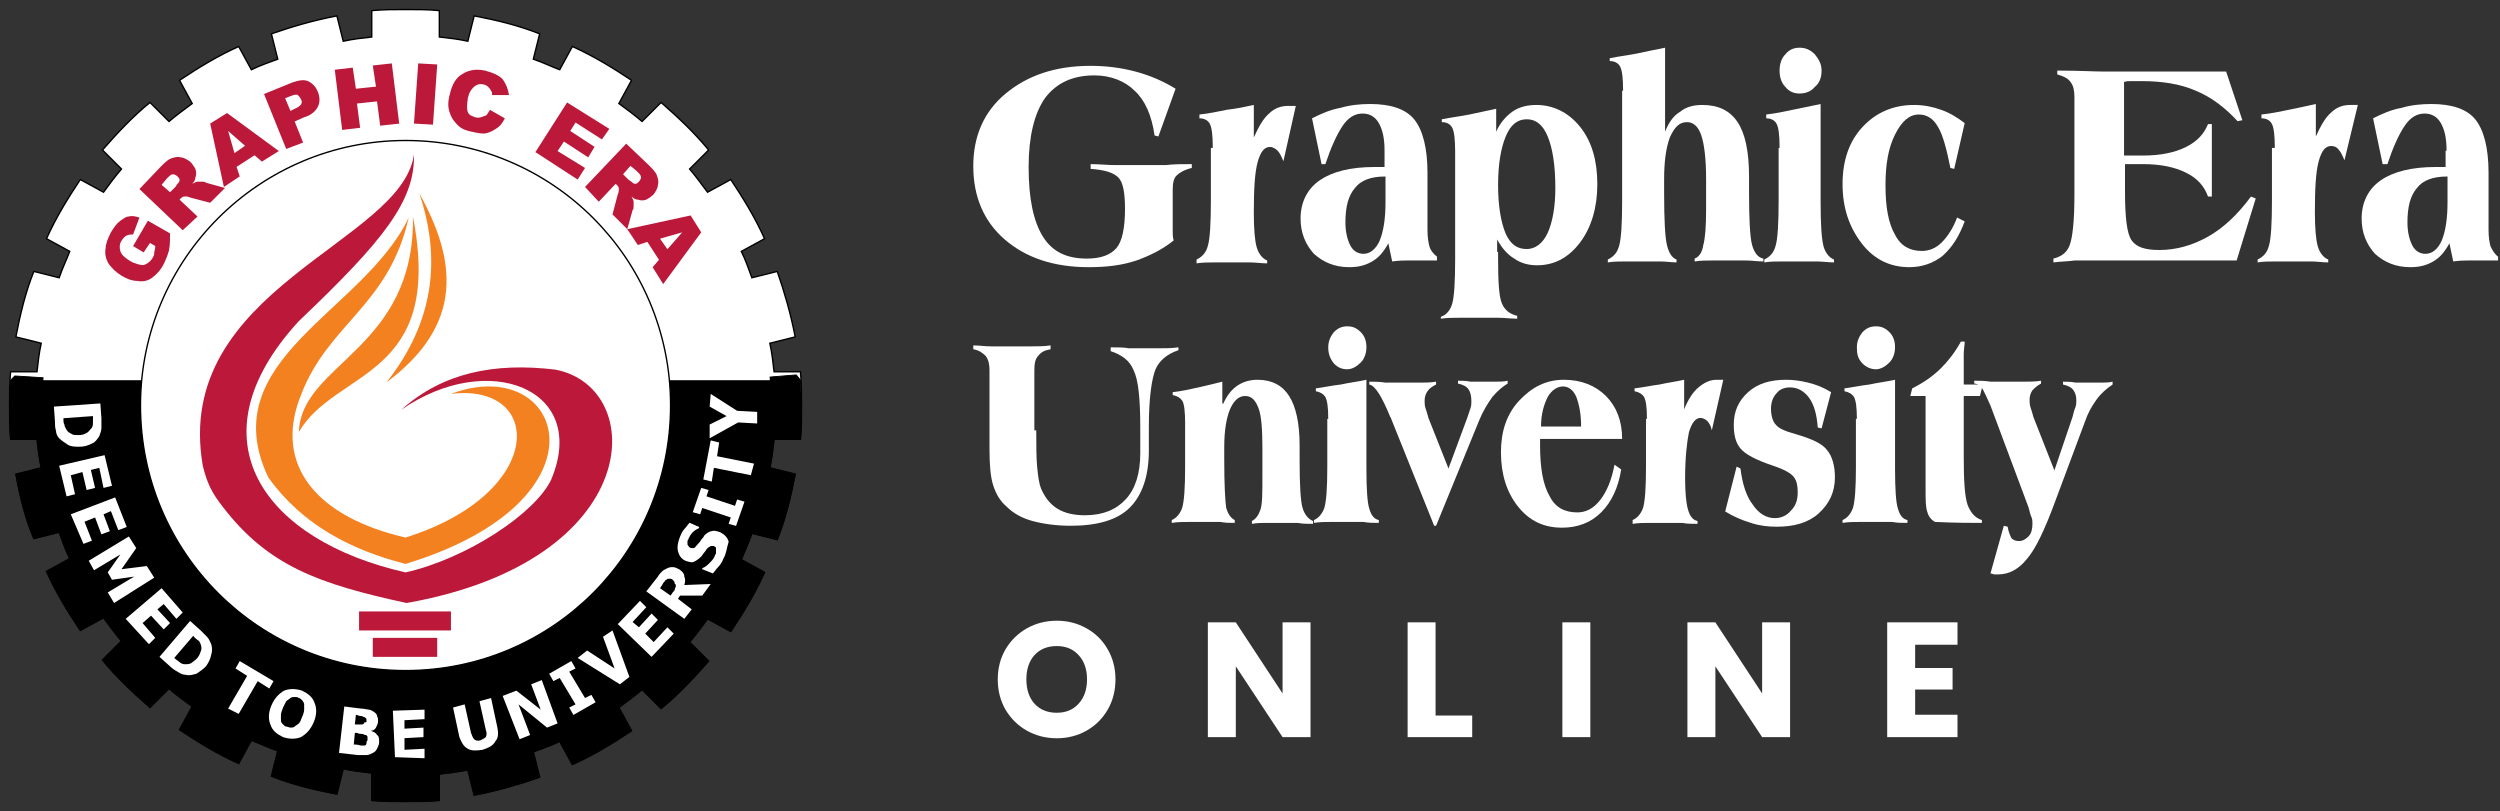
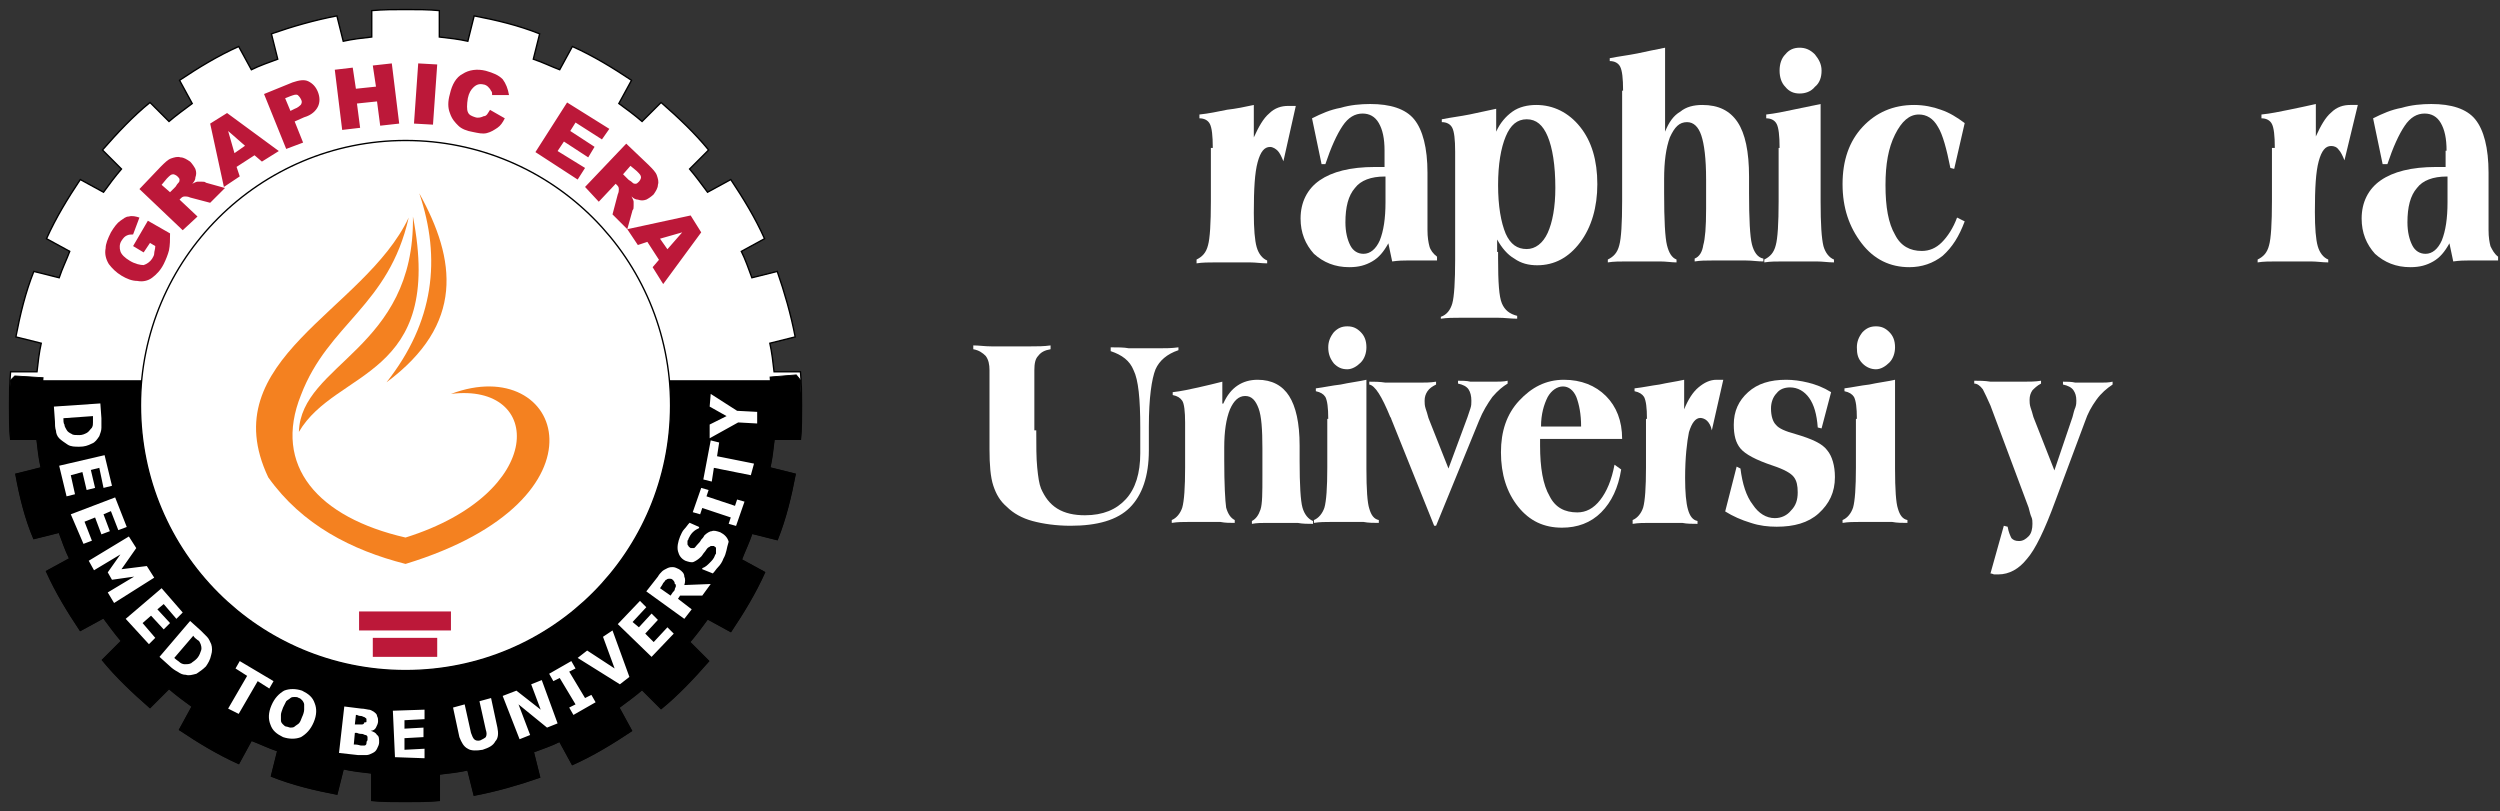
<svg xmlns="http://www.w3.org/2000/svg" width="262" height="85" viewBox="0 0 262 85" fill="none">
  <rect x="0" y="0" width="262" height="85" fill="#333333" stroke="none" />
  <path fill-rule="evenodd" clip-rule="evenodd" d="M1.664 49.693L4.32 49.029C4.099 48.033 3.988 47.037 3.877 46.041H1.111C1 44.824 1 43.717 1 42.5C1 41.283 1 40.065 1.111 38.959H3.877C3.988 37.963 4.099 36.967 4.32 35.971L1.664 35.307C2.107 32.983 2.66 30.659 3.545 28.445L6.201 29.109C6.533 28.113 6.976 27.228 7.308 26.343L4.873 25.015C5.869 22.801 7.087 20.809 8.415 18.817L10.849 20.145C11.403 19.371 12.067 18.485 12.731 17.711L10.739 15.719C12.288 13.948 13.948 12.177 15.719 10.739L17.711 12.731C18.485 12.067 19.26 11.513 20.145 10.849L18.817 8.415C20.809 7.087 22.801 5.869 25.015 4.873L26.343 7.308C27.228 6.865 28.224 6.533 29.109 6.201L28.445 3.545C30.659 2.771 32.983 2.107 35.307 1.664L35.971 4.32C36.967 4.099 37.963 3.988 38.959 3.877V1.111C40.176 1 41.283 1 42.5 1C43.717 1 44.935 1 46.041 1.111V3.877C47.037 3.988 48.033 4.099 49.029 4.32L49.693 1.664C52.017 2.107 54.341 2.66 56.555 3.545L55.891 6.201C56.887 6.533 57.772 6.976 58.657 7.308L59.985 4.873C62.199 5.869 64.191 7.087 66.183 8.415L64.855 10.849C65.629 11.403 66.515 12.067 67.289 12.731L69.281 10.739C71.052 12.288 72.823 13.948 74.261 15.719L72.269 17.711C72.933 18.485 73.487 19.26 74.151 20.145L76.585 18.817C77.913 20.809 79.131 22.801 80.127 25.015L77.692 26.343C78.135 27.228 78.467 28.224 78.799 29.109L81.455 28.445C82.229 30.659 82.893 32.983 83.336 35.307L80.68 35.971C80.901 36.967 81.012 37.963 81.123 38.959H83.889C84 40.176 84 41.283 84 42.5C84 43.717 84 44.935 83.889 46.041H81.123C81.012 47.037 80.901 48.033 80.68 49.029L83.336 49.693C82.893 52.017 82.34 54.341 81.455 56.555L78.799 55.891C78.467 56.887 78.024 57.772 77.692 58.657L80.127 59.985C79.131 62.199 77.913 64.191 76.585 66.183L74.151 64.855C73.597 65.629 72.933 66.515 72.269 67.289L74.261 69.281C72.712 71.052 71.052 72.823 69.281 74.261L67.289 72.269C66.515 72.933 65.74 73.487 64.855 74.151L66.183 76.585C64.191 77.913 62.199 79.131 59.985 80.127L58.657 77.692C57.772 78.135 56.776 78.467 55.891 78.799L56.555 81.455C54.341 82.229 52.017 82.893 49.693 83.336L49.029 80.68C48.033 80.901 47.037 81.012 46.041 81.123V83.889C44.824 84 43.717 84 42.5 84C41.283 84 40.065 84 38.959 83.889V81.012C37.963 80.901 36.967 80.791 35.971 80.569L35.307 83.225C32.983 82.783 30.659 82.229 28.445 81.344L29.109 78.688C28.113 78.356 27.228 77.913 26.343 77.581L25.015 80.016C22.801 79.02 20.809 77.803 18.817 76.475L20.145 74.04C19.371 73.487 18.485 72.823 17.711 72.159L15.719 74.151C13.948 72.601 12.177 70.941 10.739 69.171L12.731 67.179C12.067 66.404 11.513 65.629 10.849 64.744L8.415 66.072C7.087 64.08 5.869 62.088 4.873 59.875L7.308 58.547C6.865 57.661 6.533 56.665 6.201 55.78L3.545 56.444C2.66 54.341 2.107 52.128 1.664 49.693Z" fill="white" />
  <path d="M1.664 49.693L4.32 49.029C4.099 48.033 3.988 47.037 3.877 46.041H1.111C1 44.824 1 43.717 1 42.5C1 41.283 1 40.065 1.111 38.959H3.877C3.988 37.963 4.099 36.967 4.32 35.971L1.664 35.307C2.107 32.983 2.66 30.659 3.545 28.445L6.201 29.109C6.533 28.113 6.976 27.228 7.308 26.343L4.873 25.015C5.869 22.801 7.087 20.809 8.415 18.817L10.849 20.145C11.403 19.371 12.067 18.485 12.731 17.711L10.739 15.719C12.288 13.948 13.948 12.177 15.719 10.739L17.711 12.731C18.485 12.067 19.26 11.513 20.145 10.849L18.817 8.415C20.809 7.087 22.801 5.869 25.015 4.873L26.343 7.308C27.228 6.865 28.224 6.533 29.109 6.201L28.445 3.545C30.659 2.771 32.983 2.107 35.307 1.664L35.971 4.32C36.967 4.099 37.963 3.988 38.959 3.877V1.111C40.176 1 41.283 1 42.5 1C43.717 1 44.935 1 46.041 1.111V3.877C47.037 3.988 48.033 4.099 49.029 4.32L49.693 1.664C52.017 2.107 54.341 2.66 56.555 3.545L55.891 6.201C56.887 6.533 57.772 6.976 58.657 7.308L59.985 4.873C62.199 5.869 64.191 7.087 66.183 8.415L64.855 10.849C65.629 11.403 66.515 12.067 67.289 12.731L69.281 10.739C71.052 12.288 72.823 13.948 74.261 15.719L72.269 17.711C72.933 18.485 73.487 19.26 74.151 20.145L76.585 18.817C77.913 20.809 79.131 22.801 80.127 25.015L77.692 26.343C78.135 27.228 78.467 28.224 78.799 29.109L81.455 28.445C82.229 30.659 82.893 32.983 83.336 35.307L80.68 35.971C80.901 36.967 81.012 37.963 81.123 38.959H83.889C84 40.176 84 41.283 84 42.5C84 43.717 84 44.935 83.889 46.041H81.123C81.012 47.037 80.901 48.033 80.68 49.029L83.336 49.693C82.893 52.017 82.34 54.341 81.455 56.555L78.799 55.891C78.467 56.887 78.024 57.772 77.692 58.657L80.127 59.985C79.131 62.199 77.913 64.191 76.585 66.183L74.151 64.855C73.597 65.629 72.933 66.515 72.269 67.289L74.261 69.281C72.712 71.052 71.052 72.823 69.281 74.261L67.289 72.269C66.515 72.933 65.74 73.487 64.855 74.151L66.183 76.585C64.191 77.913 62.199 79.131 59.985 80.127L58.657 77.692C57.772 78.135 56.776 78.467 55.891 78.799L56.555 81.455C54.341 82.229 52.017 82.893 49.693 83.336L49.029 80.68C48.033 80.901 47.037 81.012 46.041 81.123V83.889C44.824 84 43.717 84 42.5 84C41.283 84 40.065 84 38.959 83.889V81.012C37.963 80.901 36.967 80.791 35.971 80.569L35.307 83.225C32.983 82.783 30.659 82.229 28.445 81.344L29.109 78.688C28.113 78.356 27.228 77.913 26.343 77.581L25.015 80.016C22.801 79.02 20.809 77.803 18.817 76.475L20.145 74.04C19.371 73.487 18.485 72.823 17.711 72.159L15.719 74.151C13.948 72.601 12.177 70.941 10.739 69.171L12.731 67.179C12.067 66.404 11.513 65.629 10.849 64.744L8.415 66.072C7.087 64.08 5.869 62.088 4.873 59.875L7.308 58.547C6.865 57.661 6.533 56.665 6.201 55.78L3.545 56.444C2.66 54.341 2.107 52.128 1.664 49.693Z" stroke="black" stroke-width="0.145" stroke-miterlimit="2.613" />
  <path fill-rule="evenodd" clip-rule="evenodd" d="M1.664 49.693L4.32 49.029C4.099 48.033 3.988 47.037 3.877 46.041H1.111C1 44.824 1 43.717 1 42.5C1 41.615 1 40.729 1.111 39.844L1.553 39.401L5.095 39.623H79.352L83.447 39.291L83.889 39.844C83.889 40.729 84 41.615 84 42.5C84 43.717 84 44.935 83.889 46.041H81.123C81.012 47.037 80.901 48.033 80.68 49.029L83.336 49.693C82.893 52.017 82.34 54.341 81.455 56.555L78.799 55.891C78.467 56.887 78.024 57.772 77.692 58.657L80.127 59.985C79.131 62.199 77.913 64.191 76.585 66.183L74.151 64.855C73.597 65.629 72.933 66.515 72.269 67.289L74.261 69.281C72.712 71.052 71.052 72.823 69.281 74.261L67.289 72.269C66.515 72.933 65.74 73.487 64.855 74.151L66.183 76.585C64.191 77.913 62.199 79.131 59.985 80.127L58.657 77.692C57.772 78.135 56.776 78.467 55.891 78.799L56.555 81.455C54.341 82.229 52.017 82.893 49.693 83.336L49.029 80.68C48.033 80.901 47.037 81.012 46.041 81.123V83.889C44.824 84 43.717 84 42.5 84C41.283 84 40.065 84 38.959 83.889V81.012C37.963 80.901 36.967 80.791 35.971 80.569L35.307 83.225C32.983 82.783 30.659 82.229 28.445 81.344L29.109 78.688C28.113 78.356 27.228 77.913 26.343 77.581L25.015 80.016C22.801 79.02 20.809 77.803 18.817 76.475L20.145 74.04C19.371 73.487 18.485 72.823 17.711 72.159L15.719 74.151C13.948 72.601 12.177 70.941 10.739 69.171L12.731 67.179C12.067 66.404 11.513 65.629 10.849 64.744L8.415 66.072C7.087 64.08 5.869 62.088 4.873 59.875L7.308 58.547C6.865 57.661 6.533 56.665 6.201 55.78L3.545 56.444C2.66 54.341 2.107 52.128 1.664 49.693Z" fill="black" />
  <path d="M1.664 49.693L4.32 49.029C4.099 48.033 3.988 47.037 3.877 46.041H1.111C1 44.824 1 43.717 1 42.5C1 41.615 1 40.729 1.111 39.844L1.553 39.401L5.095 39.623H79.352L83.447 39.291L83.889 39.844C83.889 40.729 84 41.615 84 42.5C84 43.717 84 44.935 83.889 46.041H81.123C81.012 47.037 80.901 48.033 80.68 49.029L83.336 49.693C82.893 52.017 82.34 54.341 81.455 56.555L78.799 55.891C78.467 56.887 78.024 57.772 77.692 58.657L80.127 59.985C79.131 62.199 77.913 64.191 76.585 66.183L74.151 64.855C73.597 65.629 72.933 66.515 72.269 67.289L74.261 69.281C72.712 71.052 71.052 72.823 69.281 74.261L67.289 72.269C66.515 72.933 65.74 73.487 64.855 74.151L66.183 76.585C64.191 77.913 62.199 79.131 59.985 80.127L58.657 77.692C57.772 78.135 56.776 78.467 55.891 78.799L56.555 81.455C54.341 82.229 52.017 82.893 49.693 83.336L49.029 80.68C48.033 80.901 47.037 81.012 46.041 81.123V83.889C44.824 84 43.717 84 42.5 84C41.283 84 40.065 84 38.959 83.889V81.012C37.963 80.901 36.967 80.791 35.971 80.569L35.307 83.225C32.983 82.783 30.659 82.229 28.445 81.344L29.109 78.688C28.113 78.356 27.228 77.913 26.343 77.581L25.015 80.016C22.801 79.02 20.809 77.803 18.817 76.475L20.145 74.04C19.371 73.487 18.485 72.823 17.711 72.159L15.719 74.151C13.948 72.601 12.177 70.941 10.739 69.171L12.731 67.179C12.067 66.404 11.513 65.629 10.849 64.744L8.415 66.072C7.087 64.08 5.869 62.088 4.873 59.875L7.308 58.547C6.865 57.661 6.533 56.665 6.201 55.78L3.545 56.444C2.66 54.341 2.107 52.128 1.664 49.693Z" stroke="black" stroke-width="0.096" stroke-miterlimit="2.613" />
  <path fill-rule="evenodd" clip-rule="evenodd" d="M42.5 4.652C62.531 4.652 79.352 20.145 80.68 39.844H69.945C68.617 25.9 56.887 14.944 42.611 14.944C28.335 14.944 16.493 25.9 15.276 39.844H4.541C5.759 20.145 22.469 4.652 42.5 4.652Z" fill="white" />
  <path fill-rule="evenodd" clip-rule="evenodd" d="M42.5 14.723C57.883 14.723 70.277 27.117 70.277 42.5C70.277 57.883 57.883 70.277 42.5 70.277C27.117 70.277 14.723 57.883 14.723 42.5C14.723 27.117 27.228 14.723 42.5 14.723Z" fill="white" />
  <path d="M42.5 14.723C57.883 14.723 70.277 27.117 70.277 42.5C70.277 57.883 57.883 70.277 42.5 70.277C27.117 70.277 14.723 57.883 14.723 42.5C14.723 27.117 27.228 14.723 42.5 14.723Z" stroke="black" stroke-width="0.145" stroke-miterlimit="2.613" />
-   <path fill-rule="evenodd" clip-rule="evenodd" d="M43.385 16.162C42.168 25.458 18.043 30.216 21.252 48.808C21.695 50.579 22.137 51.575 23.355 53.124C28.113 59.322 33.425 61.203 42.611 63.195C67.621 58.768 67.953 40.619 58.215 38.738C51.796 37.963 46.373 39.07 42.057 42.943C51.132 36.635 61.756 40.73 57.772 50.247C56.112 53.788 48.919 58.547 42.5 59.986C27.781 56.666 19.813 46.152 31.323 33.647C40.287 25.126 43.496 21.031 43.385 16.162Z" fill="#BC1839" />
  <path fill-rule="evenodd" clip-rule="evenodd" d="M42.832 22.802C38.184 32.651 22.248 37.631 28.113 50.026C31.655 55.005 36.856 57.661 42.5 59.1C64.633 52.349 58.989 36.856 47.259 41.283C56.997 40.066 57.329 51.685 42.5 56.334C33.315 54.231 28.556 48.808 31.544 41.394C34.421 33.868 40.729 32.097 42.832 22.802Z" fill="#F48120" />
  <path fill-rule="evenodd" clip-rule="evenodd" d="M31.323 45.267C35.196 38.627 46.594 39.733 43.275 22.691C43.496 36.635 31.544 38.073 31.323 45.267Z" fill="#F48120" />
  <path d="M47.259 64.08H37.631V66.072H47.259V64.08Z" fill="#BC1839" />
  <path d="M45.82 66.847H39.069V68.839H45.82V66.847Z" fill="#BC1839" />
  <path fill-rule="evenodd" clip-rule="evenodd" d="M43.939 20.256C47.812 27.228 48.697 33.979 40.508 40.065C45.488 33.757 46.263 27.117 43.939 20.256Z" fill="#F48120" />
  <path fill-rule="evenodd" clip-rule="evenodd" d="M69.945 26.121L71.495 24.351L69.171 25.015L69.945 26.121ZM69.06 27.228L67.843 25.347L66.847 25.679L65.74 24.019L72.38 22.58L73.487 24.351L69.502 29.773L68.396 28.003L69.06 27.228ZM65.297 18.264L65.851 18.817C65.961 18.928 66.072 18.928 66.293 19.149C66.404 19.26 66.514 19.26 66.625 19.26C66.736 19.26 66.847 19.149 66.957 19.039C67.068 18.928 67.178 18.707 67.178 18.596C67.178 18.375 67.068 18.264 66.736 17.932L66.072 17.379L65.297 18.264ZM61.313 19.592L65.629 15.055L67.953 17.268C68.396 17.711 68.728 18.043 68.838 18.375C68.949 18.707 69.06 19.039 68.949 19.371C68.949 19.703 68.728 20.035 68.507 20.367C68.285 20.588 67.953 20.809 67.732 20.92C67.4 21.031 67.178 21.031 66.847 20.92C66.625 20.92 66.404 20.809 66.183 20.588C66.293 20.809 66.404 21.031 66.404 21.141C66.404 21.252 66.404 21.363 66.404 21.584C66.404 21.805 66.404 21.916 66.293 22.027L65.74 24.019L64.191 22.469L64.744 20.367C64.855 20.145 64.855 19.924 64.855 19.813C64.855 19.592 64.744 19.481 64.633 19.371L64.522 19.26L62.752 21.141L61.313 19.592ZM59.432 10.739L63.858 13.505L63.084 14.612L60.317 12.841L59.764 13.727L62.309 15.387L61.645 16.493L59.1 14.833L58.436 15.829L61.313 17.6L60.538 18.817L56.112 15.94L59.432 10.739ZM51.353 11.513L52.903 12.399C52.681 12.841 52.46 13.173 52.128 13.395C51.796 13.616 51.464 13.837 51.021 13.948C50.578 14.059 50.136 13.948 49.583 13.837C48.919 13.727 48.365 13.505 48.033 13.173C47.701 12.841 47.369 12.509 47.148 11.845C46.926 11.292 46.926 10.628 47.148 9.853C47.369 8.857 47.812 8.083 48.476 7.751C49.14 7.308 50.025 7.197 50.911 7.419C51.685 7.64 52.239 7.861 52.681 8.304C53.013 8.747 53.234 9.3 53.345 9.964H51.575C51.575 9.743 51.575 9.632 51.464 9.521C51.353 9.3 51.242 9.189 51.132 9.079C51.021 8.968 50.8 8.857 50.689 8.857C50.246 8.747 49.914 8.857 49.583 9.189C49.361 9.411 49.14 9.743 49.029 10.296C48.919 10.96 48.919 11.513 49.029 11.735C49.14 12.067 49.472 12.177 49.804 12.288C50.136 12.399 50.468 12.288 50.689 12.177C51.021 12.177 51.132 11.845 51.353 11.513ZM43.828 6.644L45.82 6.755L45.377 13.063L43.385 12.952L43.828 6.644ZM35.085 7.308L36.967 7.087L37.298 9.3L39.401 9.079L39.069 6.865L41.061 6.644L41.836 12.952L39.844 13.173L39.512 10.628L37.409 10.849L37.741 13.395L35.86 13.616L35.085 7.308ZM30.437 11.624L30.88 11.403C31.212 11.292 31.433 11.071 31.544 10.96C31.655 10.739 31.655 10.628 31.544 10.407C31.433 10.185 31.323 10.075 31.212 9.964C30.991 9.853 30.769 9.964 30.437 10.075L29.884 10.296L30.437 11.624ZM27.671 9.853L30.659 8.636C31.323 8.415 31.876 8.304 32.319 8.525C32.761 8.747 33.093 9.079 33.315 9.632C33.536 10.185 33.536 10.739 33.315 11.181C33.093 11.624 32.651 12.067 31.876 12.288L30.88 12.731L31.765 14.944L29.994 15.608L27.671 9.853ZM25.679 15.276L23.908 13.727L24.572 16.051L25.679 15.276ZM26.674 16.272L24.793 17.489L25.125 18.485L23.465 19.592L22.026 12.952L23.797 11.845L29.22 15.829L27.449 16.936L26.674 16.272ZM17.821 20.145L18.375 19.592C18.485 19.481 18.485 19.371 18.706 19.149C18.817 19.039 18.817 18.928 18.817 18.817C18.817 18.707 18.706 18.596 18.596 18.485C18.485 18.375 18.264 18.264 18.153 18.264C17.932 18.264 17.821 18.375 17.489 18.707L16.936 19.371L17.821 20.145ZM19.149 24.129L14.612 19.813L16.825 17.489C17.268 17.047 17.6 16.715 17.932 16.604C18.264 16.493 18.596 16.383 18.928 16.493C19.26 16.493 19.592 16.715 19.924 16.936C20.145 17.157 20.367 17.489 20.477 17.711C20.588 18.043 20.588 18.264 20.477 18.596C20.477 18.817 20.367 19.039 20.145 19.26C20.367 19.149 20.588 19.039 20.699 19.039C20.809 19.039 20.92 19.039 21.141 19.039C21.363 19.039 21.473 19.039 21.584 19.149L23.576 19.703L22.026 21.252L19.924 20.699C19.703 20.588 19.481 20.588 19.371 20.588C19.149 20.588 19.038 20.699 18.928 20.809L18.817 20.92L20.699 22.691L19.149 24.129ZM15.055 26.453L13.948 25.789L15.497 23.133L17.821 24.461C17.821 25.125 17.821 25.679 17.711 26.232C17.6 26.675 17.379 27.228 17.157 27.671C16.825 28.335 16.383 28.777 15.94 29.109C15.497 29.441 14.944 29.552 14.391 29.441C13.837 29.441 13.284 29.22 12.731 28.888C12.177 28.556 11.735 28.113 11.402 27.671C11.07 27.117 10.96 26.564 11.071 26.011C11.071 25.568 11.292 25.015 11.624 24.351C11.956 23.797 12.288 23.355 12.62 23.133C12.952 22.912 13.173 22.691 13.505 22.691C13.837 22.58 14.28 22.691 14.612 22.801L13.948 24.572C13.726 24.572 13.505 24.572 13.284 24.683C13.063 24.793 12.952 24.904 12.731 25.236C12.509 25.568 12.509 26.011 12.62 26.343C12.73 26.675 13.062 27.007 13.616 27.339C14.169 27.671 14.723 27.781 15.055 27.781C15.386 27.671 15.719 27.449 15.94 27.117C16.05 26.896 16.161 26.785 16.161 26.564C16.161 26.343 16.272 26.121 16.272 25.789L15.719 25.457L15.055 26.453Z" fill="#BC1839" />
  <path fill-rule="evenodd" clip-rule="evenodd" d="M74.483 41.283L77.249 43.053L79.352 43.164V44.381L77.36 44.271L74.372 45.931V44.492L76.143 43.607L74.372 42.611L74.483 41.283ZM78.688 49.804L74.815 49.029L74.593 50.468L73.708 50.247L74.483 46.152L75.368 46.373L75.147 47.812L79.02 48.587L78.688 49.804ZM78.024 52.571L77.139 55.116L76.364 54.895L76.585 54.231L73.597 53.235L73.376 53.899L72.601 53.677L73.487 51.132L74.261 51.353L74.04 52.017L77.028 53.013L77.249 52.349L78.024 52.571ZM75.811 58.547C75.7 58.879 75.479 59.211 75.257 59.432C75.036 59.653 74.925 59.875 74.704 60.096L73.597 59.653V59.543C73.929 59.432 74.151 59.211 74.372 58.989C74.593 58.768 74.815 58.547 74.925 58.215C74.925 58.104 75.036 58.104 75.036 57.993C75.036 57.883 75.036 57.772 75.036 57.661C75.036 57.551 75.036 57.44 75.036 57.44C75.036 57.329 74.925 57.329 74.815 57.219C74.704 57.219 74.593 57.219 74.483 57.219C74.372 57.329 74.261 57.329 74.151 57.44C74.04 57.551 73.929 57.772 73.819 57.883C73.708 57.993 73.597 58.215 73.487 58.325C73.155 58.657 72.933 58.768 72.712 58.879C72.491 58.989 72.159 58.879 71.827 58.768C71.384 58.547 71.163 58.215 71.052 57.772C70.941 57.329 71.052 56.776 71.273 56.223C71.384 56.001 71.495 55.669 71.716 55.448C71.937 55.227 72.048 55.005 72.269 54.784L73.265 55.227V55.337C73.044 55.448 72.823 55.559 72.601 55.78C72.38 56.001 72.269 56.223 72.159 56.444C72.159 56.555 72.048 56.665 72.048 56.665C72.048 56.776 72.048 56.887 72.048 56.997C72.048 57.108 72.048 57.108 72.159 57.219C72.159 57.329 72.269 57.329 72.38 57.44C72.491 57.44 72.601 57.44 72.712 57.44C72.823 57.44 72.933 57.219 73.155 56.997C73.265 56.887 73.376 56.776 73.487 56.555C73.597 56.444 73.708 56.333 73.819 56.112C74.04 55.891 74.372 55.669 74.593 55.669C74.815 55.559 75.147 55.669 75.479 55.78C75.921 56.001 76.253 56.333 76.364 56.776C76.143 57.44 76.143 57.993 75.811 58.547ZM70.499 60.76C70.388 60.649 70.277 60.649 70.167 60.649C70.056 60.649 69.945 60.649 69.835 60.76C69.724 60.76 69.724 60.871 69.613 60.981C69.503 61.092 69.503 61.092 69.392 61.313L69.171 61.645L70.277 62.42L70.499 62.088C70.609 61.977 70.72 61.867 70.72 61.756C70.72 61.645 70.831 61.535 70.831 61.424C70.831 61.313 70.831 61.203 70.72 61.203C70.72 60.981 70.609 60.871 70.499 60.76ZM74.483 61.203L73.597 62.42H71.273L71.052 62.752L72.491 63.859L71.716 64.855L67.732 61.977L68.949 60.428C69.06 60.207 69.281 59.985 69.392 59.875C69.503 59.764 69.724 59.653 69.945 59.543C70.167 59.432 70.388 59.432 70.499 59.432C70.72 59.432 70.941 59.543 71.163 59.653C71.495 59.875 71.716 60.096 71.716 60.428C71.827 60.649 71.827 60.981 71.716 61.313L74.483 61.203ZM68.285 68.839L64.744 65.408L67.068 62.973L67.732 63.637L66.293 65.187L66.957 65.74L68.285 64.301L68.949 64.965L67.621 66.404L68.507 67.289L69.945 65.74L70.609 66.404L68.285 68.839ZM64.191 66.072L65.961 70.941L64.965 71.716L60.539 68.949L61.535 68.175L64.412 70.056L63.195 66.736L64.191 66.072ZM62.42 73.597L60.096 74.925L59.653 74.151L60.317 73.819L58.657 71.052L57.993 71.384L57.551 70.609L59.875 69.281L60.317 70.056L59.653 70.388L61.313 73.155L61.977 72.823L62.42 73.597ZM58.436 75.811L57.329 76.253L54.341 73.819L55.559 77.028L54.452 77.471L52.681 72.933L54.12 72.38L56.665 74.372L55.669 71.716L56.776 71.273L58.436 75.811ZM50.579 78.577C49.915 78.688 49.361 78.688 49.029 78.467C48.587 78.245 48.365 77.803 48.144 77.249L47.48 74.151L48.697 73.819L49.361 76.807C49.472 77.139 49.583 77.36 49.693 77.471C49.804 77.581 50.025 77.692 50.357 77.581C50.579 77.471 50.8 77.36 50.911 77.249C51.021 77.028 51.021 76.807 50.911 76.475L50.247 73.487L51.464 73.155L52.128 76.253C52.239 76.807 52.239 77.36 51.907 77.692C51.685 78.135 51.243 78.356 50.579 78.577ZM41.393 79.352L41.172 74.483L44.492 74.372V75.368L42.389 75.479V76.364L44.381 76.253V77.249L42.389 77.36V78.577L44.492 78.467V79.463L41.393 79.352ZM38.516 77.581C38.516 77.471 38.516 77.36 38.516 77.249C38.516 77.139 38.405 77.028 38.295 77.028C38.184 77.028 38.073 76.917 37.963 76.917C37.852 76.917 37.631 76.917 37.409 76.807H37.188L37.077 78.024H37.188C37.52 78.024 37.741 78.135 37.852 78.135C37.963 78.135 38.073 78.135 38.184 78.135C38.295 78.135 38.405 78.024 38.405 77.913C38.405 77.803 38.405 77.692 38.516 77.581ZM38.405 75.589C38.405 75.479 38.405 75.479 38.405 75.368C38.405 75.257 38.295 75.257 38.184 75.147C38.073 75.147 37.963 75.036 37.852 75.036C37.741 75.036 37.631 75.036 37.409 74.925H37.299L37.188 75.921H37.299C37.52 75.921 37.631 75.921 37.741 75.921C37.852 75.921 37.963 75.921 37.963 75.921C38.073 75.921 38.184 75.811 38.184 75.7C38.405 75.7 38.405 75.7 38.405 75.589ZM39.733 77.803C39.733 78.024 39.623 78.245 39.512 78.467C39.401 78.688 39.291 78.799 39.069 78.909C38.848 79.02 38.627 79.131 38.405 79.131C38.184 79.131 37.852 79.131 37.52 79.131L35.528 78.909L36.081 74.04L37.852 74.261C38.184 74.261 38.516 74.372 38.627 74.372C38.848 74.372 38.959 74.483 39.18 74.593C39.291 74.704 39.512 74.815 39.512 75.036C39.623 75.257 39.623 75.368 39.623 75.589C39.623 75.811 39.512 76.032 39.401 76.253C39.291 76.475 39.069 76.585 38.848 76.585C39.18 76.696 39.401 76.807 39.512 77.028C39.733 77.139 39.733 77.471 39.733 77.803ZM31.655 75.147C31.765 74.925 31.876 74.593 31.876 74.372C31.876 74.151 31.876 73.929 31.876 73.819C31.876 73.708 31.765 73.487 31.655 73.376C31.544 73.265 31.433 73.155 31.323 73.155C31.212 73.044 30.991 73.044 30.88 73.044C30.769 73.044 30.548 73.044 30.437 73.155C30.327 73.265 30.105 73.376 29.995 73.487C29.884 73.708 29.773 73.929 29.663 74.151C29.552 74.483 29.441 74.704 29.441 74.925C29.441 75.147 29.441 75.368 29.441 75.479C29.441 75.7 29.552 75.811 29.663 75.921C29.773 76.032 29.884 76.143 29.995 76.143C30.105 76.143 30.327 76.253 30.437 76.253C30.548 76.253 30.769 76.253 30.88 76.143C30.991 76.032 31.212 75.921 31.323 75.811C31.433 75.7 31.544 75.479 31.655 75.147ZM32.872 75.7C32.54 76.475 32.097 76.917 31.544 77.249C30.991 77.471 30.327 77.471 29.663 77.249C28.999 76.917 28.556 76.585 28.335 75.921C28.113 75.368 28.113 74.704 28.445 73.929C28.777 73.155 29.22 72.712 29.773 72.38C30.327 72.159 30.991 72.159 31.655 72.38C32.319 72.712 32.761 73.044 32.983 73.708C33.204 74.261 33.204 74.925 32.872 75.7ZM23.908 74.261L25.9 70.831L24.683 70.056L25.125 69.281L28.667 71.384L28.224 72.159L27.007 71.384L25.015 74.815L23.908 74.261ZM20.588 69.06C20.809 68.839 20.92 68.617 21.031 68.285C21.141 68.064 21.141 67.843 21.031 67.511C20.92 67.289 20.92 67.179 20.699 67.068C20.588 66.957 20.367 66.847 20.256 66.625L18.264 68.949C18.485 69.171 18.707 69.281 18.817 69.392C18.928 69.503 19.149 69.613 19.371 69.613C19.592 69.613 19.813 69.613 20.035 69.503C20.145 69.392 20.367 69.281 20.588 69.06ZM21.584 69.835C21.252 70.167 20.92 70.388 20.588 70.609C20.145 70.72 19.813 70.831 19.481 70.72C19.149 70.72 18.928 70.609 18.596 70.388C18.375 70.277 18.043 70.056 17.821 69.835L16.715 68.839L19.924 65.076L21.031 66.072C21.252 66.293 21.473 66.515 21.695 66.736C21.916 66.957 22.027 67.289 22.137 67.511C22.248 67.843 22.248 68.285 22.137 68.617C22.027 69.171 21.805 69.503 21.584 69.835ZM13.173 64.855L16.936 61.645L19.149 64.191L18.485 64.855L17.157 63.305L16.493 63.859L17.821 65.297L17.157 65.961L15.829 64.523L14.944 65.297L16.272 66.847L15.608 67.511L13.173 64.855ZM11.956 63.195L11.292 62.088L14.059 60.428L11.735 60.76L11.292 59.985L12.62 58.104L9.853 59.764L9.3 58.768L13.505 56.223L14.28 57.44L12.731 59.653L15.387 59.321L16.161 60.539L11.956 63.195ZM7.419 53.899L12.067 52.128L13.284 55.227L12.399 55.559L11.624 53.567L10.849 53.899L11.513 55.669L10.628 56.001L9.964 54.231L8.857 54.673L9.632 56.665L8.747 56.997L7.419 53.899ZM6.201 48.808L10.96 47.701L11.735 50.911L10.849 51.132L10.407 49.029L9.521 49.251L9.964 51.132L9.079 51.353L8.636 49.472L7.419 49.804L7.861 51.796L6.976 52.017L6.201 48.808ZM8.304 45.599C8.636 45.599 8.857 45.488 9.079 45.377C9.3 45.267 9.411 45.045 9.632 44.824C9.743 44.603 9.743 44.492 9.743 44.271C9.743 44.049 9.743 43.828 9.743 43.607L6.644 43.828C6.644 44.049 6.644 44.381 6.755 44.492C6.755 44.713 6.865 44.824 6.976 45.045C7.087 45.267 7.308 45.377 7.529 45.488C7.64 45.599 7.972 45.599 8.304 45.599ZM8.304 46.816C7.861 46.816 7.419 46.816 7.087 46.595C6.755 46.373 6.423 46.152 6.201 45.931C5.98 45.709 5.869 45.377 5.869 45.156C5.759 44.824 5.759 44.492 5.759 44.16L5.648 42.611L10.517 42.279L10.628 43.828C10.628 44.16 10.628 44.492 10.628 44.824C10.628 45.156 10.517 45.377 10.407 45.709C10.185 46.041 9.964 46.373 9.632 46.484C9.189 46.705 8.857 46.816 8.304 46.816Z" fill="white" />
-   <path d="M124.9 17.2V17.6C124.1 17.8 123.6 18.1 123.3 18.4C123 18.7 122.9 19.2 122.9 19.9V23.3C122.9 23.6 122.9 23.9 122.9 24.2C122.9 24.5 122.9 24.9 123 25.2C121.9 26.1 120.5 26.8 119.1 27.3C117.6 27.8 116 28 114.1 28C110.4 28 107.5 27 105.3 25.1C103.1 23.2 102 20.6 102 17.4C102 14.3 103.1 11.7 105.4 9.8C107.7 7.9 110.6 6.9 114.3 6.9C115.9 6.9 117.5 7.1 119 7.5C120.5 7.9 121.9 8.5 123.2 9.3L121.4 14.3L121 14.2C120.7 12.1 120 10.5 118.9 9.5C117.9 8.5 116.4 7.9 114.7 7.9C112.4 7.9 110.7 8.7 109.5 10.3C108.4 11.9 107.8 14.3 107.8 17.5C107.8 20.8 108.3 23.2 109.3 24.8C110.3 26.4 111.8 27.1 113.9 27.1C115.4 27.1 116.4 26.7 117 26C117.6 25.3 117.9 23.9 117.9 21.9C117.9 20.2 117.7 19.1 117.2 18.6C116.7 18.1 115.8 17.8 114.3 17.7V17.2C115.2 17.2 116 17.3 116.9 17.3C117.8 17.3 118.7 17.3 119.6 17.3C120.4 17.3 121.3 17.3 122.2 17.3C123 17.2 123.9 17.2 124.9 17.2Z" fill="white" />
-   <path d="M127.1 15.5C127.1 14.2 127 13.4 126.8 13C126.6 12.6 126.2 12.4 125.7 12.4V12C126.7 11.9 127.6 11.7 128.6 11.5C129.5 11.4 130.5 11.2 131.4 11V14.4C131.9 13.3 132.4 12.4 133 11.9C133.6 11.3 134.3 11.1 135 11.1C135.2 11.1 135.3 11.1 135.5 11.1C135.6 11.1 135.7 11.1 135.8 11.1L134.5 16.9C134.3 16.4 134.1 16 133.9 15.8C133.7 15.6 133.4 15.4 133.1 15.4C132.5 15.4 132.1 15.9 131.8 17C131.5 18.1 131.4 19.8 131.4 22.3C131.4 24 131.5 25.2 131.7 25.9C131.9 26.6 132.3 27.1 132.8 27.3V27.6C132.2 27.6 131.6 27.5 131 27.5C130.4 27.5 129.8 27.5 129.2 27.5C128.6 27.5 128 27.5 127.3 27.5C126.7 27.5 126 27.5 125.4 27.6V27.2C126 26.9 126.4 26.5 126.6 25.7C126.8 25 126.9 23.4 126.9 21.1V20.2V15.5H127.1Z" fill="white" />
+   <path d="M127.1 15.5C127.1 14.2 127 13.4 126.8 13C126.6 12.6 126.2 12.4 125.7 12.4V12C126.7 11.9 127.6 11.7 128.6 11.5C129.5 11.4 130.5 11.2 131.4 11V14.4C131.9 13.3 132.4 12.4 133 11.9C133.6 11.3 134.3 11.1 135 11.1C135.6 11.1 135.7 11.1 135.8 11.1L134.5 16.9C134.3 16.4 134.1 16 133.9 15.8C133.7 15.6 133.4 15.4 133.1 15.4C132.5 15.4 132.1 15.9 131.8 17C131.5 18.1 131.4 19.8 131.4 22.3C131.4 24 131.5 25.2 131.7 25.9C131.9 26.6 132.3 27.1 132.8 27.3V27.6C132.2 27.6 131.6 27.5 131 27.5C130.4 27.5 129.8 27.5 129.2 27.5C128.6 27.5 128 27.5 127.3 27.5C126.7 27.5 126 27.5 125.4 27.6V27.2C126 26.9 126.4 26.5 126.6 25.7C126.8 25 126.9 23.4 126.9 21.1V20.2V15.5H127.1Z" fill="white" />
  <path d="M145.1 15.8C145.1 14.5 144.9 13.6 144.5 12.9C144.1 12.2 143.5 11.9 142.8 11.9C142 11.9 141.3 12.3 140.7 13.2C140.1 14.1 139.5 15.4 138.9 17.2H138.5L137.5 12.4C138.5 11.9 139.4 11.5 140.5 11.3C141.5 11 142.6 10.9 143.6 10.9C145.7 10.9 147.3 11.4 148.2 12.5C149.1 13.6 149.6 15.5 149.6 18.1V24.1C149.6 24.9 149.7 25.4 149.8 25.8C149.9 26.2 150.2 26.6 150.6 26.9V27.3C150.1 27.3 149.7 27.3 149.3 27.3C149 27.3 148.6 27.3 148.3 27.3C148 27.3 147.8 27.3 147.4 27.3C147.1 27.3 146.6 27.3 145.9 27.4L145.5 25.5C145 26.4 144.5 27 143.8 27.4C143.1 27.8 142.4 28 141.4 28C139.9 28 138.7 27.5 137.7 26.6C136.8 25.6 136.3 24.4 136.3 22.9C136.3 21.2 137 19.8 138.3 18.9C139.6 18 141.5 17.5 144.1 17.5C144.4 17.5 144.6 17.5 144.7 17.5C144.8 17.5 145 17.5 145.1 17.5V15.8ZM145.1 18.5C143.7 18.5 142.6 18.9 142 19.7C141.3 20.5 141 21.7 141 23.3C141 24.3 141.2 25.1 141.5 25.7C141.8 26.3 142.3 26.6 142.9 26.6C143.6 26.6 144.2 26.1 144.6 25.2C145 24.2 145.2 22.9 145.2 21.2V18.5H145.1Z" fill="white" />
  <path d="M157 26.4V27.1C157 29.6 157.1 31.1 157.4 31.8C157.7 32.5 158.2 32.9 159 33.1V33.4C158.3 33.4 157.7 33.3 157 33.3C156.3 33.3 155.7 33.3 155 33.3C154.3 33.3 153.7 33.3 153 33.3C152.3 33.3 151.7 33.3 151 33.4V33.2C151.6 33 152 32.5 152.2 31.8C152.4 31.1 152.5 29.5 152.5 27.2V26.2V15.9C152.5 14.6 152.4 13.8 152.2 13.4C152 13 151.6 12.8 151.1 12.8V12.5C152.1 12.3 153 12.2 154 12C154.9 11.8 155.9 11.6 156.8 11.4V13.8C157.2 12.9 157.8 12.2 158.5 11.7C159.2 11.2 160.1 11 161 11C162.8 11 164.4 11.8 165.6 13.3C166.8 14.8 167.4 16.8 167.4 19.3C167.4 21.7 166.8 23.8 165.6 25.4C164.4 27 162.9 27.8 161.1 27.8C160.2 27.8 159.4 27.6 158.7 27.1C158 26.7 157.4 26 156.9 25.1V26.4H157ZM160 26.1C160.9 26.1 161.7 25.5 162.2 24.4C162.7 23.3 163 21.7 163 19.7C163 17.3 162.7 15.5 162.2 14.3C161.7 13.1 161 12.5 160 12.5C159 12.5 158.3 13.1 157.8 14.3C157.3 15.5 157 17.2 157 19.4C157 21.6 157.3 23.3 157.8 24.5C158.3 25.6 159 26.1 160 26.1Z" fill="white" />
  <path d="M170.1 9.5C170.1 8.2 170 7.4 169.8 7C169.6 6.6 169.2 6.4 168.7 6.4V6.1C169.7 5.9 170.6 5.8 171.6 5.6C172.5 5.4 173.5 5.2 174.5 5V13.8C174.9 12.8 175.4 12.1 176.1 11.7C176.7 11.2 177.5 11 178.4 11C180.1 11 181.3 11.6 182.1 12.8C182.9 14 183.3 15.9 183.3 18.5V20.2C183.3 23 183.4 24.8 183.6 25.6C183.8 26.4 184.2 27 184.8 27.1V27.4C184.2 27.4 183.6 27.3 183 27.3C182.4 27.3 181.8 27.3 181.2 27.3C180.6 27.3 180 27.3 179.4 27.3C178.8 27.3 178.2 27.3 177.6 27.4V27.1C178.1 26.9 178.4 26.4 178.5 25.7C178.7 25 178.8 23.8 178.8 21.9V20.2V18.8C178.8 16.6 178.6 15.1 178.3 14.2C178 13.3 177.5 12.8 176.8 12.8C176 12.8 175.5 13.3 175 14.4C174.6 15.5 174.4 16.9 174.4 18.8V20.2C174.4 23.1 174.5 24.9 174.7 25.7C174.9 26.5 175.2 27 175.7 27.2V27.5C175.2 27.5 174.6 27.4 174 27.4C173.4 27.4 172.9 27.4 172.2 27.4C171.6 27.4 171 27.4 170.4 27.4C169.8 27.4 169.1 27.4 168.5 27.5V27.2C169.1 26.9 169.5 26.5 169.7 25.7C169.9 25 170 23.4 170 21.1V20.2V9.5H170.1Z" fill="white" />
  <path d="M186.5 15.5C186.5 14.2 186.4 13.4 186.2 13C186 12.6 185.6 12.4 185.1 12.4V12C186 11.9 187 11.7 187.9 11.5C188.9 11.3 189.8 11.1 190.8 10.9V21.1C190.8 23.5 190.9 25 191.1 25.8C191.3 26.5 191.7 27 192.2 27.2V27.5C191.6 27.5 191 27.4 190.4 27.4C189.8 27.4 189.2 27.4 188.6 27.4C188 27.4 187.4 27.4 186.8 27.4C186.2 27.4 185.5 27.4 184.9 27.5V27.2C185.5 26.9 185.9 26.5 186.1 25.7C186.3 25 186.4 23.4 186.4 21.1V20.2V15.5H186.5ZM186.5 7.4C186.5 6.7 186.7 6.1 187.1 5.7C187.5 5.2 188 5 188.6 5C189.2 5 189.7 5.2 190.2 5.7C190.6 6.2 190.9 6.7 190.9 7.4C190.9 8.1 190.7 8.7 190.2 9.1C189.8 9.6 189.2 9.8 188.6 9.8C188 9.8 187.5 9.6 187.1 9.1C186.7 8.7 186.5 8.1 186.5 7.4Z" fill="white" />
  <path d="M204.4 17.6C204 15.6 203.6 14.1 203.1 13.3C202.6 12.4 201.9 12 201.1 12C200.1 12 199.3 12.7 198.6 14.1C197.9 15.5 197.6 17.2 197.6 19.4C197.6 21.7 197.9 23.4 198.6 24.6C199.2 25.8 200.2 26.3 201.4 26.3C202.2 26.3 202.9 26 203.5 25.4C204.1 24.8 204.7 23.9 205.1 22.8L205.9 23.2C205.3 24.8 204.6 25.9 203.6 26.8C202.6 27.6 201.4 28 200.1 28C198.1 28 196.4 27.2 195.1 25.5C193.8 23.8 193.1 21.8 193.1 19.3C193.1 16.8 193.8 14.8 195.2 13.3C196.6 11.8 198.4 11 200.6 11C201.6 11 202.6 11.2 203.4 11.5C204.3 11.8 205.1 12.3 205.9 12.9L204.8 17.7L204.4 17.6Z" fill="white" />
-   <path d="M215.2 27.5V27.1C216 26.9 216.6 26.5 216.9 25.7C217.2 24.9 217.4 23.2 217.4 20.4V10.2C217.4 9.5 217.3 9 217 8.6C216.7 8.2 216.3 8 215.6 7.8V7.4C215.6 7.4 215.7 7.4 215.8 7.4C217.9 7.4 219.5 7.5 220.6 7.5H233.3L235 12.6L234.5 12.7C233.2 11.3 231.8 10.2 230.1 9.5C228.5 8.8 226.6 8.5 224.4 8.5C223.9 8.5 223.5 8.5 223.3 8.5C223.1 8.5 222.8 8.5 222.6 8.6V16.3C222.9 16.3 223.3 16.3 223.6 16.3C223.9 16.3 224.2 16.3 224.6 16.3C226.4 16.3 227.9 16 229.1 15.4C230.3 14.8 231 14 231.4 13H231.8V20.6H231.4C231 19.5 230.3 18.7 229.1 18.1C227.9 17.5 226.4 17.2 224.6 17.2C224.1 17.2 223.7 17.2 223.4 17.2C223.1 17.2 222.9 17.2 222.7 17.2V20C222.7 22.8 222.9 24.5 223.4 25.2C223.9 25.9 224.8 26.2 226.3 26.2C228.1 26.2 229.8 25.7 231.4 24.8C233 23.9 234.5 22.5 235.9 20.6L236.4 20.8L234.4 27.3H221.7C221.5 27.3 221.1 27.3 220.7 27.3C220.2 27.3 219.9 27.3 219.7 27.3C218.9 27.3 218.1 27.3 217.4 27.3C216.7 27.4 216 27.4 215.2 27.5Z" fill="white" />
  <path d="M238.4 15.5C238.4 14.2 238.3 13.4 238.1 13C237.9 12.6 237.5 12.4 237 12.4V12C238 11.9 238.9 11.7 239.9 11.5C240.9 11.3 241.8 11.1 242.7 10.9V14.3C243.2 13.2 243.7 12.3 244.3 11.8C244.9 11.2 245.6 11 246.3 11C246.5 11 246.6 11 246.8 11C246.9 11 247 11 247.1 11L245.7 16.8C245.5 16.3 245.3 15.9 245.1 15.7C244.9 15.4 244.6 15.3 244.3 15.3C243.7 15.3 243.3 15.8 243 16.9C242.7 18 242.6 19.7 242.6 22.2C242.6 23.9 242.7 25.1 242.9 25.8C243.1 26.5 243.5 27 244 27.2V27.5C243.4 27.5 242.8 27.4 242.2 27.4C241.6 27.4 241 27.4 240.4 27.4C239.8 27.4 239.2 27.4 238.5 27.4C237.9 27.4 237.2 27.4 236.6 27.5V27.2C237.2 26.9 237.6 26.5 237.8 25.7C238 25 238.1 23.4 238.1 21.1V20.2V15.5H238.4Z" fill="white" />
  <path d="M256.4 15.8C256.4 14.5 256.2 13.6 255.8 12.9C255.4 12.2 254.8 11.9 254.1 11.9C253.3 11.9 252.6 12.3 252 13.2C251.4 14.1 250.8 15.4 250.2 17.2H249.7L248.7 12.4C249.7 11.9 250.6 11.5 251.7 11.3C252.7 11 253.8 10.9 254.8 10.9C256.9 10.9 258.5 11.4 259.4 12.5C260.3 13.6 260.8 15.5 260.8 18.1V24.1C260.8 24.9 260.9 25.4 261 25.8C261.2 26.2 261.4 26.6 261.8 26.9V27.3C261.3 27.3 260.9 27.3 260.5 27.3C260.2 27.3 259.8 27.3 259.5 27.3C259.2 27.3 259 27.3 258.6 27.3C258.3 27.3 257.8 27.3 257.1 27.4L256.7 25.5C256.2 26.4 255.7 27 255 27.4C254.3 27.8 253.6 28 252.6 28C251.1 28 249.9 27.5 248.9 26.6C248 25.6 247.5 24.4 247.5 22.9C247.5 21.2 248.2 19.8 249.5 18.9C250.8 18 252.7 17.5 255.3 17.5C255.6 17.5 255.8 17.5 255.9 17.5C256 17.5 256.2 17.5 256.3 17.5V15.8H256.4ZM256.4 18.5C255 18.5 253.9 18.9 253.3 19.7C252.6 20.5 252.3 21.7 252.3 23.3C252.3 24.3 252.5 25.1 252.8 25.7C253.1 26.3 253.6 26.6 254.2 26.6C254.9 26.6 255.5 26.1 255.9 25.2C256.3 24.2 256.5 22.9 256.5 21.2V18.5H256.4Z" fill="white" />
  <path d="M108.6 45.1C108.6 46.7 108.6 48 108.7 49C108.8 50 108.9 50.7 109.1 51.2C109.5 52.1 110 52.8 110.8 53.3C111.6 53.8 112.6 54 113.7 54C115.6 54 117 53.4 118 52.3C119 51.2 119.5 49.6 119.5 47.5V44.8C119.5 41.8 119.3 39.8 118.8 38.8C118.4 37.8 117.6 37.2 116.4 36.8V36.4C117.1 36.4 117.8 36.4 118.3 36.5C118.9 36.5 119.3 36.5 119.7 36.5C120.2 36.5 120.8 36.5 121.5 36.5C122.1 36.5 122.8 36.5 123.5 36.4V36.7C122.3 37.1 121.5 37.8 121.1 38.7C120.7 39.7 120.4 41.7 120.4 44.7V47.2C120.4 49.9 119.7 51.9 118.4 53.2C117.1 54.5 115 55.1 112.2 55.1C110.7 55.1 109.3 54.9 108.2 54.6C107.1 54.3 106.2 53.8 105.5 53.1C104.8 52.5 104.4 51.8 104.1 50.9C103.8 50 103.7 48.7 103.7 47.1C103.7 46.4 103.7 45.6 103.7 44.7C103.7 43.8 103.7 43.2 103.7 42.9V38.8C103.7 38.2 103.6 37.7 103.3 37.3C103 37 102.6 36.7 102 36.6V36.2C102.6 36.2 103.2 36.3 103.9 36.3C104.5 36.3 105.2 36.3 105.9 36.3C106.6 36.3 107.3 36.3 108 36.3C108.7 36.3 109.4 36.3 110.1 36.2V36.6C109.5 36.7 109.1 36.9 108.8 37.3C108.5 37.6 108.4 38.1 108.4 38.8V45.1H108.6Z" fill="white" />
  <path d="M128.2 42.3C128.6 41.4 129.1 40.8 129.7 40.4C130.3 40 131 39.8 131.8 39.8C133.3 39.8 134.4 40.4 135.1 41.5C135.8 42.6 136.2 44.3 136.2 46.7V48.3C136.2 50.8 136.3 52.5 136.5 53.2C136.7 53.9 137.1 54.4 137.6 54.6V54.9C137.1 54.9 136.5 54.9 136 54.8C135.5 54.8 134.9 54.8 134.4 54.8C133.9 54.8 133.3 54.8 132.8 54.8C132.3 54.8 131.7 54.8 131.2 54.9V54.6C131.6 54.4 131.9 54 132.1 53.4C132.3 52.8 132.3 51.6 132.3 49.9V48.3V47C132.3 45 132.2 43.6 131.9 42.8C131.6 42 131.2 41.5 130.5 41.5C129.8 41.5 129.3 42 128.9 42.9C128.5 43.9 128.3 45.2 128.3 46.9V48.2C128.3 50.8 128.4 52.5 128.5 53.2C128.7 53.9 129 54.3 129.4 54.5V54.8C128.9 54.8 128.4 54.8 127.9 54.7C127.4 54.7 126.9 54.7 126.3 54.7C125.8 54.7 125.2 54.7 124.6 54.7C124 54.7 123.4 54.7 122.8 54.8V54.5C123.3 54.3 123.7 53.8 123.9 53.2C124.1 52.5 124.2 51.1 124.2 49V48.2V44.3C124.2 43.1 124.1 42.3 123.9 42C123.7 41.7 123.4 41.5 122.9 41.4V41.1C123.8 41 124.7 40.8 125.6 40.6C126.5 40.4 127.3 40.2 128.1 40V42.3H128.2Z" fill="white" />
  <path d="M139.2 43.9C139.2 42.7 139.1 42 138.9 41.6C138.7 41.3 138.4 41.1 137.9 41V40.7C138.7 40.6 139.6 40.4 140.5 40.3C141.4 40.1 142.3 40 143.2 39.8V49.1C143.2 51.3 143.3 52.7 143.5 53.3C143.7 54 144 54.4 144.5 54.5V54.8C144 54.8 143.4 54.8 142.9 54.7C142.4 54.7 141.8 54.7 141.2 54.7C140.7 54.7 140.1 54.7 139.5 54.7C138.9 54.7 138.3 54.7 137.7 54.8V54.5C138.2 54.3 138.6 53.8 138.8 53.2C139 52.5 139.1 51.1 139.1 49V48.2V43.9H139.2ZM139.2 36.4C139.2 35.8 139.4 35.3 139.8 34.8C140.2 34.4 140.6 34.2 141.2 34.2C141.8 34.2 142.2 34.4 142.6 34.8C143 35.2 143.2 35.7 143.2 36.4C143.2 37 143 37.6 142.6 38C142.2 38.4 141.7 38.7 141.2 38.7C140.6 38.7 140.2 38.5 139.8 38.1C139.4 37.6 139.2 37.1 139.2 36.4Z" fill="white" />
  <path d="M153.8 43.7C153.9 43.4 154 43.1 154.1 42.8C154.2 42.5 154.2 42.3 154.2 42C154.2 41.5 154.1 41.1 153.9 40.8C153.7 40.5 153.3 40.3 152.8 40.2V39.9C153.2 39.9 153.7 39.9 154.1 40C154.5 40 155 40 155.4 40C155.8 40 156.3 40 156.7 40C157.1 40 157.6 40 158 39.9V40.2C157.5 40.5 157 40.9 156.4 41.6C155.9 42.3 155.4 43.1 155 44.1L150.5 55.1H150.3L145.8 43.9C145.8 43.9 145.8 43.8 145.7 43.7C144.8 41.5 144.1 40.4 143.5 40.3V40C144 40 144.6 40 145.2 40.1C145.8 40.1 146.3 40.1 146.9 40.1C147.5 40.1 148.1 40.1 148.7 40.1C149.3 40.1 149.9 40.1 150.5 40V40.3C150.1 40.5 149.8 40.7 149.6 41C149.4 41.3 149.3 41.6 149.3 42C149.3 42.2 149.3 42.5 149.4 42.8C149.5 43.1 149.6 43.4 149.7 43.8L151.8 49.1L153.8 43.7Z" fill="white" />
  <path d="M161.4 45.9V46.7C161.4 49 161.7 50.8 162.4 52C163 53.2 164 53.7 165.3 53.7C166.2 53.7 167 53.3 167.7 52.4C168.4 51.5 168.9 50.3 169.2 48.7L169.9 49.2C169.6 51.1 168.9 52.6 167.8 53.7C166.7 54.8 165.3 55.3 163.7 55.3C161.8 55.3 160.3 54.6 159.1 53.1C157.9 51.6 157.3 49.7 157.3 47.4C157.3 45.2 157.9 43.4 159.2 42C160.5 40.6 162 39.8 163.9 39.8C165.7 39.8 167.2 40.4 168.3 41.5C169.4 42.6 170 44.1 170 46H161.4V45.9ZM161.5 44.7H165.7C165.7 43.4 165.5 42.4 165.2 41.6C164.9 40.9 164.4 40.5 163.8 40.5C163.2 40.5 162.6 40.9 162.2 41.6C161.8 42.4 161.5 43.4 161.5 44.7Z" fill="white" />
  <path d="M172.6 43.9C172.6 42.7 172.5 42 172.3 41.6C172.1 41.3 171.8 41.1 171.3 41V40.7C172.2 40.6 173.1 40.4 173.9 40.3C174.8 40.1 175.6 40 176.5 39.8V42.9C176.9 41.9 177.4 41.1 178 40.6C178.6 40.1 179.2 39.8 179.9 39.8C180.1 39.8 180.2 39.8 180.3 39.8C180.4 39.8 180.5 39.8 180.6 39.8L179.4 45.1C179.3 44.6 179.1 44.3 178.9 44.1C178.7 43.9 178.4 43.8 178.2 43.8C177.7 43.8 177.3 44.3 177 45.3C176.8 46.3 176.6 47.9 176.6 50.1C176.6 51.6 176.7 52.7 176.9 53.4C177.1 54.1 177.4 54.5 177.9 54.6V54.9C177.4 54.9 176.8 54.9 176.3 54.8C175.8 54.8 175.2 54.8 174.6 54.8C174 54.8 173.5 54.8 172.9 54.8C172.3 54.8 171.7 54.8 171.1 54.9V54.5C171.6 54.3 172 53.8 172.2 53.2C172.4 52.5 172.5 51.1 172.5 49V48.2V43.9H172.6Z" fill="white" />
  <path d="M180.8 53.6L182 48.9L182.4 49.1C182.6 50.7 183 52 183.7 52.9C184.3 53.8 185.1 54.3 186 54.3C186.7 54.3 187.3 54 187.7 53.5C188.2 53 188.4 52.4 188.4 51.6C188.4 50.9 188.3 50.4 188 50C187.7 49.6 187 49.2 185.8 48.8C184 48.2 182.9 47.6 182.4 47C181.9 46.4 181.7 45.6 181.7 44.5C181.7 43.1 182.2 42 183.2 41.1C184.2 40.2 185.5 39.8 187.2 39.8C187.9 39.8 188.7 39.9 189.5 40.1C190.3 40.3 191.1 40.6 191.9 41.1L190.9 44.9L190.5 44.8C190.4 43.4 190.1 42.4 189.6 41.7C189.1 41 188.4 40.6 187.6 40.6C187 40.6 186.5 40.8 186.2 41.2C185.8 41.6 185.6 42.2 185.6 42.8C185.6 43.6 185.8 44.2 186.1 44.5C186.4 44.9 187.1 45.2 188.2 45.5C189.9 46 191 46.5 191.5 47.2C192 47.8 192.3 48.8 192.3 50C192.3 51.6 191.7 52.8 190.6 53.8C189.5 54.8 188 55.2 186.2 55.2C185.3 55.2 184.4 55.1 183.5 54.8C182.5 54.5 181.6 54.1 180.8 53.6Z" fill="white" />
  <path d="M194.6 43.9C194.6 42.7 194.5 42 194.3 41.6C194.1 41.3 193.8 41.1 193.3 41V40.7C194.1 40.6 195 40.4 195.9 40.3C196.8 40.1 197.7 40 198.6 39.8V49.1C198.6 51.3 198.7 52.7 198.9 53.3C199.1 54 199.4 54.4 199.9 54.5V54.8C199.4 54.8 198.8 54.8 198.3 54.7C197.8 54.7 197.2 54.7 196.6 54.7C196.1 54.7 195.5 54.7 194.9 54.7C194.3 54.7 193.7 54.7 193.1 54.8V54.5C193.6 54.3 194 53.8 194.2 53.2C194.4 52.5 194.5 51.1 194.5 49V48.2V43.9H194.6ZM194.6 36.4C194.6 35.8 194.8 35.3 195.2 34.8C195.6 34.4 196 34.2 196.6 34.2C197.2 34.2 197.6 34.4 198 34.8C198.4 35.2 198.6 35.7 198.6 36.4C198.6 37 198.4 37.6 198 38C197.6 38.4 197.1 38.7 196.6 38.7C196.1 38.7 195.6 38.5 195.2 38.1C194.7 37.6 194.6 37.1 194.6 36.4Z" fill="white" />
-   <path d="M205.8 47.9C205.8 50.4 205.9 52 206.2 52.9C206.5 53.7 207 54.3 207.7 54.5V54.8C206.6 54.8 205 54.8 202.8 54.7C202.4 54.5 202.1 54.1 202 53.7C201.8 53.2 201.8 52.4 201.8 51.2C201.8 50.9 201.8 50.4 201.8 49.8C201.8 49.2 201.8 48.8 201.8 48.6V41.5H200.2L200.4 40.7C201.6 40.1 202.6 39.4 203.4 38.6C204.2 37.8 204.9 36.9 205.5 35.8H205.9C205.9 36.2 205.8 36.6 205.8 37.1C205.8 37.6 205.8 38.3 205.8 39V40.3H207.8L207.5 41.5H205.8V47.9Z" fill="white" />
  <path d="M217.2 43.7C217.3 43.3 217.4 42.9 217.5 42.7C217.6 42.4 217.6 42.2 217.6 42C217.6 41.5 217.5 41.2 217.3 40.9C217.1 40.6 216.7 40.4 216.2 40.3V40C216.6 40 217.1 40 217.5 40.1C217.9 40.1 218.4 40.1 218.8 40.1C219.2 40.1 219.7 40.1 220.1 40.1C220.5 40.1 221 40.1 221.4 40V40.3C220.8 40.7 220.2 41.2 219.7 41.9C219.2 42.6 218.8 43.3 218.5 44.2L215.4 52.5C214.3 55.5 213.3 57.6 212.4 58.6C211.6 59.6 210.6 60.2 209.4 60.2C209.3 60.2 209.1 60.2 209 60.2C208.9 60.2 208.8 60.1 208.6 60.1L210 55.1L210.4 55.2C210.5 55.8 210.7 56.2 210.8 56.4C211 56.6 211.2 56.7 211.6 56.7C212 56.7 212.3 56.5 212.6 56.2C212.9 55.9 213 55.4 213 54.9C213 54.7 213 54.4 212.9 54.2C212.8 54 212.7 53.6 212.6 53.2L208.6 42.5C208.3 41.8 208 41.2 207.8 40.8C207.5 40.4 207.2 40.2 206.9 40.2V39.9C207.4 39.9 208 39.9 208.6 40C209.2 40 209.7 40 210.3 40C210.9 40 211.5 40 212.1 40C212.7 40 213.3 40 213.9 39.9V40.2C213.5 40.4 213.2 40.7 213 40.9C212.8 41.2 212.7 41.5 212.7 41.9C212.7 42.1 212.7 42.4 212.8 42.7C212.9 43 213 43.3 213.1 43.7L215.3 49.3L217.2 43.7Z" fill="white" />
-   <path d="M110.75 77.37C109.62 77.37 108.58 77.107 107.632 76.582C106.696 76.056 105.947 75.325 105.388 74.389C104.84 73.441 104.565 72.379 104.565 71.202C104.565 70.026 104.84 68.969 105.388 68.032C105.947 67.096 106.696 66.365 107.632 65.84C108.58 65.314 109.62 65.051 110.75 65.051C111.881 65.051 112.915 65.314 113.851 65.84C114.799 66.365 115.542 67.096 116.079 68.032C116.627 68.969 116.901 70.026 116.901 71.202C116.901 72.379 116.627 73.441 116.079 74.389C115.53 75.325 114.788 76.056 113.851 76.582C112.915 77.107 111.881 77.37 110.75 77.37ZM110.75 74.697C111.71 74.697 112.475 74.377 113.046 73.738C113.629 73.098 113.92 72.253 113.92 71.202C113.92 70.14 113.629 69.295 113.046 68.666C112.475 68.027 111.71 67.707 110.75 67.707C109.78 67.707 109.003 68.021 108.42 68.649C107.849 69.278 107.564 70.128 107.564 71.202C107.564 72.264 107.849 73.115 108.42 73.755C109.003 74.383 109.78 74.697 110.75 74.697ZM137.343 77.25H134.413L129.513 69.831V77.25H126.583V65.223H129.513L134.413 72.675V65.223H137.343V77.25ZM150.449 74.989H154.287V77.25H147.519V65.223H150.449V74.989ZM166.666 65.223V77.25H163.737V65.223H166.666ZM187.601 77.25H184.672L179.772 69.831V77.25H176.842V65.223H179.772L184.672 72.675V65.223H187.601V77.25ZM200.707 67.57V70.003H204.631V72.264H200.707V74.903H205.145V77.25H197.778V65.223H205.145V67.57H200.707Z" fill="white" />
</svg>